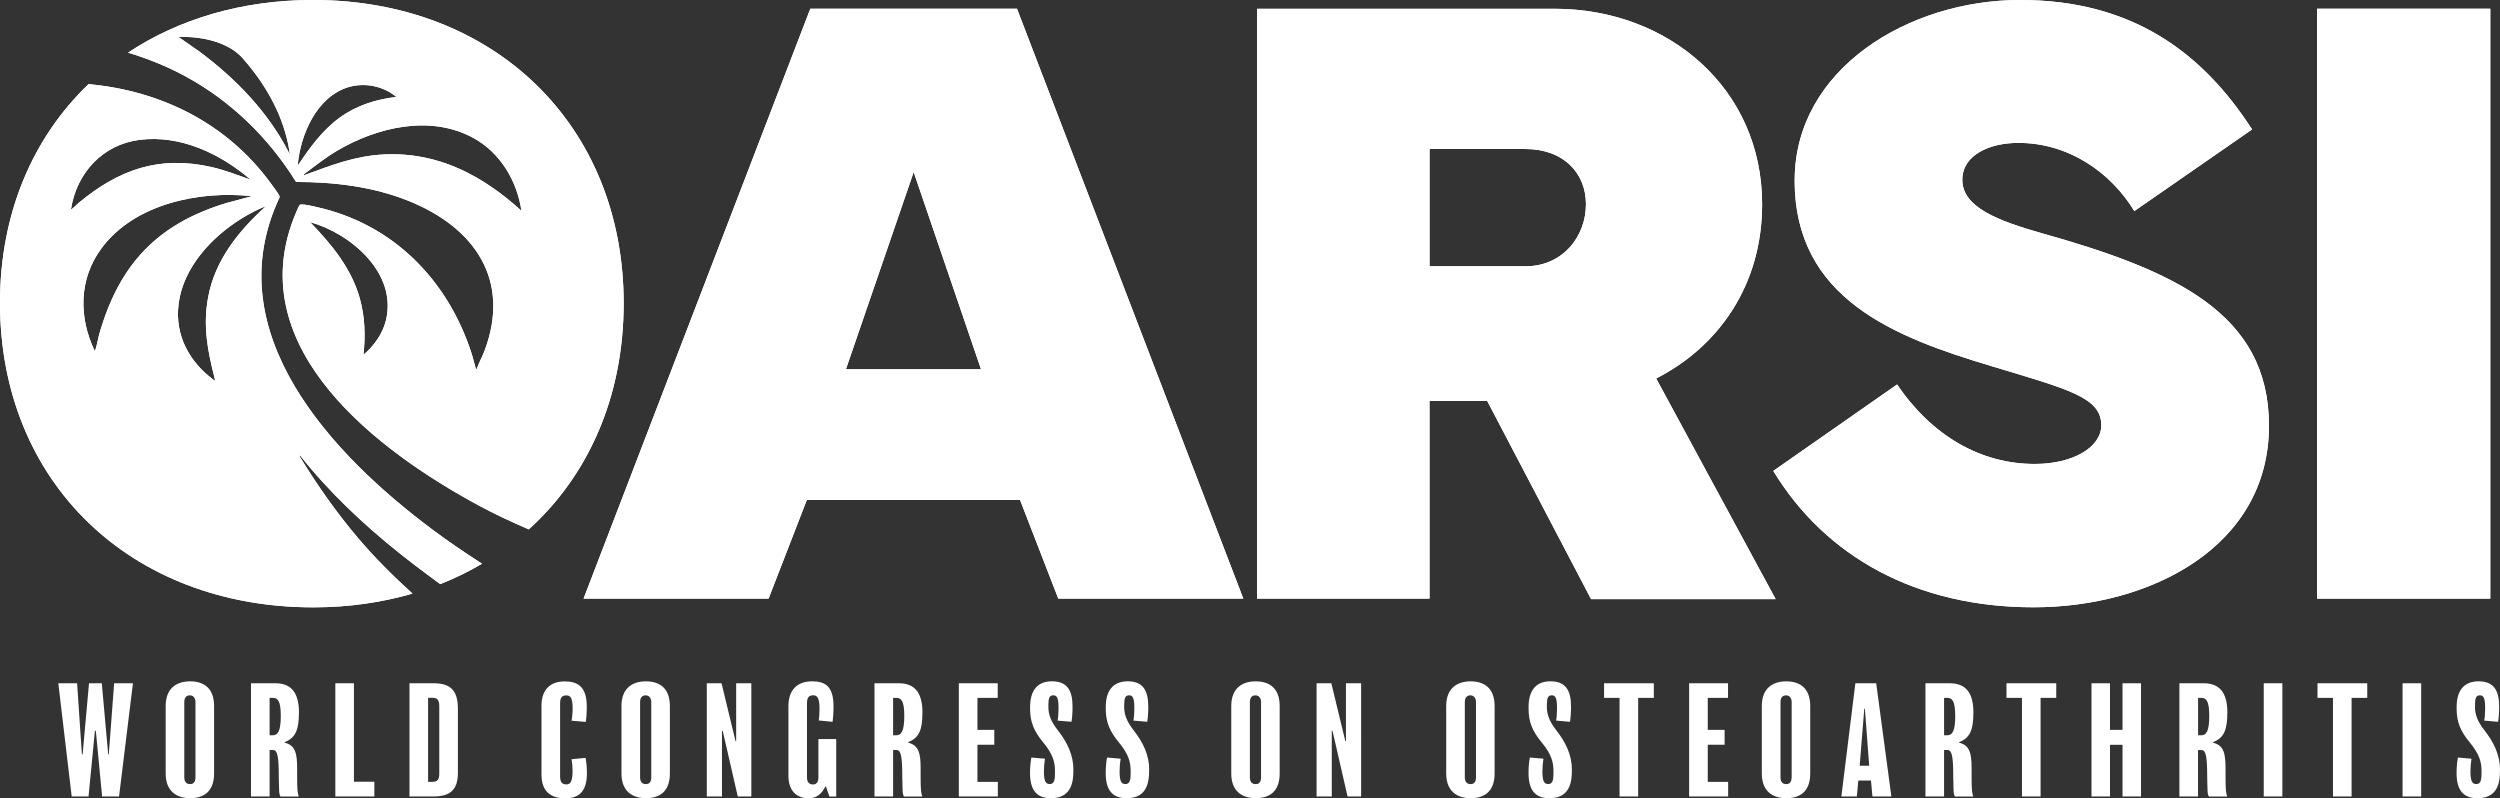
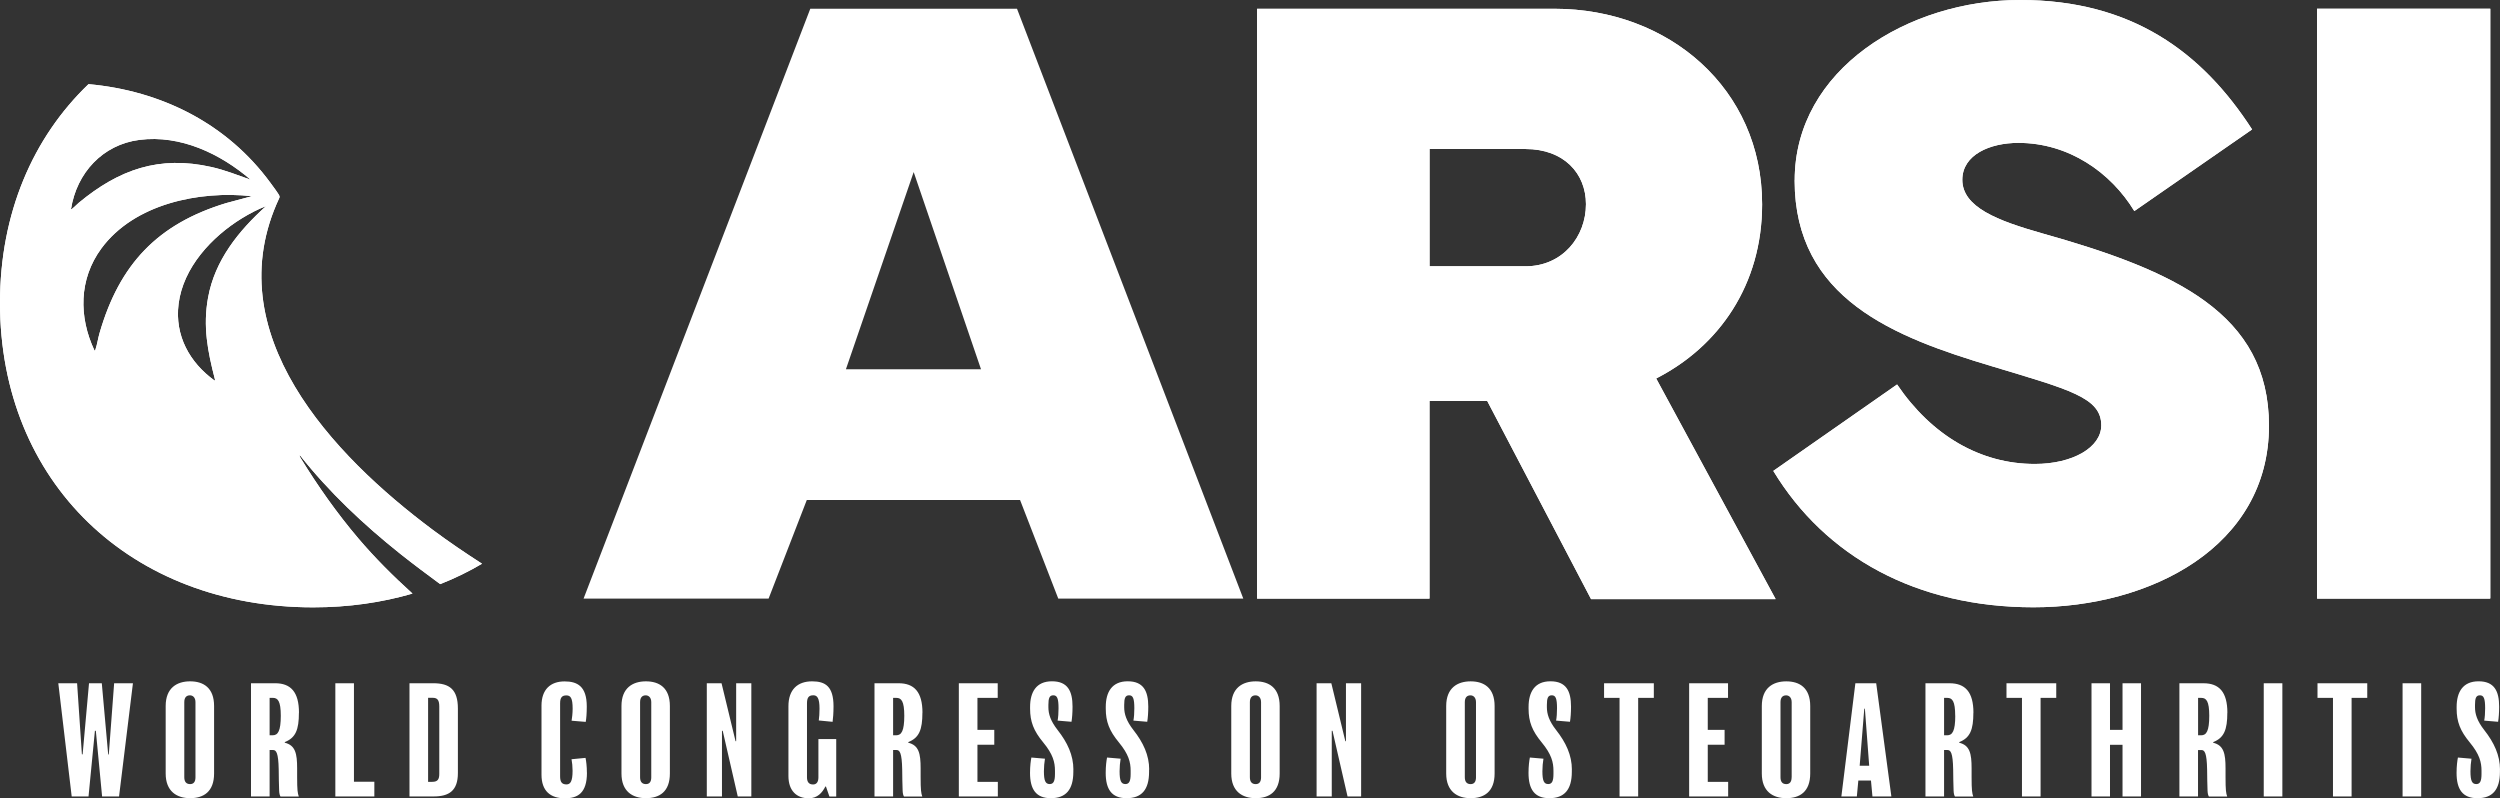
<svg xmlns="http://www.w3.org/2000/svg" viewBox="0 0 406.98 129.96">
  <rect x="0" y="0" width="406.98" height="129.96" fill="#333333" stroke="none" />
  <clipPath id="a">
    <path d="m148.74 28.01 10.96 32.1h-21.99zm-16.83-26.59-36.91 96.03h30.12l6.22-16.05h34.72l6.22 16.05h30.12l-36.84-96.03h-33.66z" />
  </clipPath>
  <clipPath id="b">
    <path d="m232.72 24.26h15.63c6.22 0 9.83 3.96 9.83 8.98 0 5.3-3.82 10.11-9.83 10.11h-15.63zm-28.08-22.84v96.03h28.07v-32.17h9.4l16.9 32.25h30.05l-19.45-35.92c10.25-5.23 17.25-15.27 17.25-28.36 0-18.81-15.2-31.82-33.8-31.82h-48.44.02z" />
  </clipPath>
  <clipPath id="c">
    <path d="m292.15 29.35c0 19.31 16.26 25.53 32.1 30.27 12.66 3.82 17.82 5.09 17.82 9.62 0 3.61-4.67 6.29-10.82 6.29-8.84 0-16.76-4.6-22.42-12.94l-20.15 14.07c8.49 14 23.34 22.2 42.36 22.2s38.33-9.83 38.33-29.56c0-18.32-15.35-25.25-36.98-31.33-7.21-2.05-12.94-4.24-12.94-8.7 0-4.1 4.53-6.01 9.12-6.01 8.2 0 15.06 4.81 18.88 11.1l19.17-13.29c-8.13-12.59-19.59-21.07-37.76-21.07s-36.7 11.24-36.7 29.35z" />
  </clipPath>
  <clipPath id="d">
    <path d="m377.19 1.42h28.21v96.03h-28.21z" />
  </clipPath>
  <clipPath id="e">
    <path d="m29.07 49.49c.74-5.94 5.41-10.95 10.32-13.96 1.22-.75 2.58-1.47 3.91-1.97-4.46 4.03-8.33 8.81-9.43 14.9-.85 4.69-.07 8.68 1.09 13.19.02.08.08.28-.02.31-4.07-2.93-6.51-7.33-5.87-12.46m-13.68 7.58c-2.59-5.49-2.56-11.64 1.11-16.63 5.35-7.28 15.97-9.45 24.51-8.51l-4.18 1.12c-11.2 3.4-17.38 9.97-20.62 21.15-.25.85-.39 1.87-.67 2.68-.03.08-.02.19-.11.19h-.03m-3.84-23.04c.92-5.88 5.14-10.5 11.15-11.27 6.67-.85 13.18 2.26 18.1 6.49-2.11-.74-4.2-1.58-6.39-2.07-8.51-1.92-15.06.41-21.58 5.81-.34.28-.65.64-1.01.91-.08.06-.11.15-.22.15h-.07m-11.54 15.24c0 29.21 21.28 49.57 50.99 49.57 5.74 0 11.15-.78 16.16-2.24-3.12-2.82-6.1-5.79-8.83-9-3.45-4.07-6.56-8.47-9.35-13.02-.07-.11-.28-.39-.16-.51 4.76 6.01 10.36 11.29 16.35 16.06 2.13 1.69 4.31 3.32 6.5 4.93 2.39-.94 4.66-2.05 6.81-3.32-2.73-1.76-5.41-3.57-8-5.5-16.27-12.13-35.3-32.07-25-54.05.05-.1.05-.2.02-.31-.07-.28-1.18-1.76-1.44-2.11-7.06-9.66-17.77-15.03-29.64-16.1-9.07 8.69-14.41 21.04-14.41 35.6z" />
  </clipPath>
  <clipPath id="f">
    <path d="m58.59 48.63c-1.37-4.95-4.62-8.87-8.12-12.48 6.67 1.88 14.25 8.33 12.35 16.03-.54 2.19-1.95 4.13-3.65 5.58.33-3.08.25-6.13-.58-9.12m-9.17-20.24c1.78-1.31 3.49-2.7 5.4-3.83 6.56-3.88 15.29-5.97 22.33-2.06 4.34 2.41 7.01 6.95 7.74 11.81-6.31-5.73-13.54-9.6-22.33-9.18-4.7.23-8.55 1.72-12.85 3.31-.05.02-.14.05-.2.05-.05 0-.09-.03-.08-.11m7.33-14.21c2.65-.79 5.66-.16 7.76 1.6-3.31.39-6.5 1.39-9.21 3.36-2.87 2.09-4.88 4.92-6.85 7.82.42-5.01 3.08-11.23 8.3-12.79m-24.46-5.89-3.24-2.26s6.99-.5 10.52 3.54c3.58 4.1 6.2 8.65 7.32 13.86.12.56.21 1.15.28 1.72-3.41-6.82-8.8-12.37-14.88-16.87m-11.46.3c3.2.96 6.31 2.21 9.27 3.81 7.44 4.01 13.65 10.07 18.09 17.24 6.25 0 12.62.77 18.43 3.13 10.6 4.31 16.6 12.81 12.24 24.38-.38.99-.91 1.92-1.25 2.92-.25.03-.15 0-.19-.14-.24-.79-.41-1.61-.67-2.4-3.86-11.95-12.79-21.06-25.24-23.81-.49-.11-2.43-.6-2.73-.33-.18.16-.84 1.82-.98 2.17-8.26 21.39 13.79 37.9 30.03 46.7 2.68 1.45 5.44 2.73 8.24 3.94 9.69-8.77 15.45-21.58 15.45-36.81 0-29.06-21.14-49.37-50.56-49.37-11.58 0-21.88 3.1-30.14 8.58h.01z" />
  </clipPath>
-   <path d="m148.74 28.01 10.96 32.1h-21.99zm-16.83-26.59-36.91 96.03h30.12l6.22-16.05h34.72l6.22 16.05h30.12l-36.84-96.03h-33.66z" fill="#fff" />
  <g clip-path="url(#a)">
    <path d="m76.7-21.87h144.01v142.61h-144.01z" fill="#fff" transform="matrix(.766 -.643 .643 .766 3.01 107.15)" />
  </g>
  <path d="m232.72 24.26h15.63c6.22 0 9.83 3.96 9.83 8.98 0 5.3-3.82 10.11-9.83 10.11h-15.63zm-28.08-22.84v96.03h28.07v-32.17h9.4l16.9 32.25h30.05l-19.45-35.92c10.25-5.23 17.25-15.27 17.25-28.36 0-18.81-15.2-31.82-33.8-31.82h-48.44.02z" fill="#fff" />
  <g clip-path="url(#b)">
    <path d="m183.63-14.47h126.45v127.89h-126.45z" fill="#fff" transform="matrix(.766 -.643 .643 .766 25.95 170.25)" />
  </g>
  <path d="m292.15 29.35c0 19.31 16.26 25.53 32.1 30.27 12.66 3.82 17.82 5.09 17.82 9.62 0 3.61-4.67 6.29-10.82 6.29-8.84 0-16.76-4.6-22.42-12.94l-20.15 14.07c8.49 14 23.34 22.2 42.36 22.2s38.33-9.83 38.33-29.56c0-18.32-15.35-25.25-36.98-31.33-7.21-2.05-12.94-4.24-12.94-8.7 0-4.1 4.53-6.01 9.12-6.01 8.2 0 15.06 4.81 18.88 11.1l19.17-13.29c-8.13-12.59-19.59-21.07-37.76-21.07s-36.7 11.24-36.7 29.35z" fill="#fff" />
  <g clip-path="url(#c)">
    <path d="m266.35-14.36h125.35v127.59h-125.35z" fill="#fff" transform="matrix(.766 -.643 .643 .766 45.2 223.06)" />
  </g>
  <path d="m377.19 1.42h28.21v96.03h-28.21z" fill="#fff" />
  <g clip-path="url(#d)">
    <path d="m349.63 3.59h83.34v91.7h-83.34z" fill="#fff" transform="matrix(.766 -.643 .643 .766 59.77 263.09)" />
  </g>
  <path d="m29.07 49.49c.74-5.94 5.41-10.95 10.32-13.96 1.22-.75 2.58-1.47 3.91-1.97-4.46 4.03-8.33 8.81-9.43 14.9-.85 4.69-.07 8.68 1.09 13.19.02.08.08.28-.02.31-4.07-2.93-6.51-7.33-5.87-12.46m-13.68 7.58c-2.59-5.49-2.56-11.64 1.11-16.63 5.35-7.28 15.97-9.45 24.51-8.51l-4.18 1.12c-11.2 3.4-17.38 9.97-20.62 21.15-.25.85-.39 1.87-.67 2.68-.03.08-.02.19-.11.19h-.03m-3.84-23.04c.92-5.88 5.14-10.5 11.15-11.27 6.67-.85 13.18 2.26 18.1 6.49-2.11-.74-4.2-1.58-6.39-2.07-8.51-1.92-15.06.41-21.58 5.81-.34.28-.65.64-1.01.91-.08.06-.11.15-.22.15h-.07m-11.54 15.24c0 29.21 21.28 49.57 50.99 49.57 5.74 0 11.15-.78 16.16-2.24-3.12-2.82-6.1-5.79-8.83-9-3.45-4.07-6.56-8.47-9.35-13.02-.07-.11-.28-.39-.16-.51 4.76 6.01 10.36 11.29 16.35 16.06 2.13 1.69 4.31 3.32 6.5 4.93 2.39-.94 4.66-2.05 6.81-3.32-2.73-1.76-5.41-3.57-8-5.5-16.27-12.13-35.3-32.07-25-54.05.05-.1.05-.2.02-.31-.07-.28-1.18-1.76-1.44-2.11-7.06-9.66-17.77-15.03-29.64-16.1-9.07 8.69-14.41 21.04-14.41 35.6z" fill="#fff" />
  <g clip-path="url(#e)">
    <path d="m-18.2-1.56h114.85v115.68h-114.85z" fill="#fff" transform="matrix(.766 -.643 .643 .766 -27 38.38)" />
  </g>
-   <path d="m58.59 48.63c-1.37-4.95-4.62-8.87-8.12-12.48 6.67 1.88 14.25 8.33 12.35 16.03-.54 2.19-1.95 4.13-3.65 5.58.33-3.08.25-6.13-.58-9.12m-9.17-20.24c1.78-1.31 3.49-2.7 5.4-3.83 6.56-3.88 15.29-5.97 22.33-2.06 4.34 2.41 7.01 6.95 7.74 11.81-6.31-5.73-13.54-9.6-22.33-9.18-4.7.23-8.55 1.72-12.85 3.31-.05.02-.14.05-.2.05-.05 0-.09-.03-.08-.11m7.33-14.21c2.65-.79 5.66-.16 7.76 1.6-3.31.39-6.5 1.39-9.21 3.36-2.87 2.09-4.88 4.92-6.85 7.82.42-5.01 3.08-11.23 8.3-12.79m-24.46-5.89-3.24-2.26s6.99-.5 10.52 3.54c3.58 4.1 6.2 8.65 7.32 13.86.12.56.21 1.15.28 1.72-3.41-6.82-8.8-12.37-14.88-16.87m-11.46.3c3.2.96 6.31 2.21 9.27 3.81 7.44 4.01 13.65 10.07 18.09 17.24 6.25 0 12.62.77 18.43 3.13 10.6 4.31 16.6 12.81 12.24 24.38-.38.99-.91 1.92-1.25 2.92-.25.03-.15 0-.19-.14-.24-.79-.41-1.61-.67-2.4-3.86-11.95-12.79-21.06-25.24-23.81-.49-.11-2.43-.6-2.73-.33-.18.16-.84 1.82-.98 2.17-8.26 21.39 13.79 37.9 30.03 46.7 2.68 1.45 5.44 2.73 8.24 3.94 9.69-8.77 15.45-21.58 15.45-36.81 0-29.06-21.14-49.37-50.56-49.37-11.58 0-21.88 3.1-30.14 8.58h.01z" fill="#fff" />
  <g clip-path="url(#f)">
-     <path d="m2.58-15.85h117.21v117.88h-117.21z" fill="#fff" transform="matrix(.766 -.643 .643 .766 -13.38 49.41)" />
+     <path d="m2.58-15.85v117.88h-117.21z" fill="#fff" transform="matrix(.766 -.643 .643 .766 -13.38 49.41)" />
  </g>
  <path d="m406.98 125.29c0-2.35-.97-4.41-2.57-6.45-1.16-1.48-1.5-2.62-1.5-3.71v-.39c0-1.07.17-1.55.8-1.55s.85.51.85 2.11c0 .8-.05 1.48-.15 2.01l2.26.19c.1-.58.17-1.48.17-2.47 0-2.52-.78-4.12-3.35-4.12s-3.57 1.77-3.57 4.17v.29c0 2.11.58 3.61 2.13 5.48 1.6 1.94 1.92 3.23 1.92 4.63v.51c0 1.14-.22 1.65-.85 1.65-.7 0-.95-.53-.95-2.09 0-.65.07-1.48.17-2.04l-2.21-.19c-.1.51-.22 1.38-.22 2.5 0 2.67.97 4.12 3.4 4.12s3.66-1.36 3.66-4.29v-.36zm-12.83-14.06h-3.03v18.43h3.03zm-8.78 0h-8.1v2.38h2.52v16.05h3.03v-16.05h2.55zm-13.82 0h-3.03v18.43h3.03zm-11.9 5.29c0 2.47-.46 3.18-1.31 3.18h-.51v-6.09h.53c.8 0 1.29.51 1.29 2.91m2.95-.49c0-3.4-1.36-4.8-3.88-4.8h-3.93v18.43h3.03v-7.56h.56c.51 0 .87.44.92 3.18.02 1.21.02 2.3.07 3.42.02.49.1.78.22.97h2.98c-.19-.53-.27-1.02-.27-3.18v-1.41c0-2.42-.29-3.74-2.01-4.17v-.1c1.77-.7 2.3-2.01 2.3-4.78m-14.05-4.8h-3.01v7.59h-2.04v-7.59h-3.01v18.43h3.01v-8.41h2.04v8.41h3.01zm-13.8 0h-8.1v2.38h2.52v16.05h3.03v-16.05h2.55zm-16.44 5.29c0 2.47-.46 3.18-1.31 3.18h-.51v-6.09h.53c.8 0 1.28.51 1.28 2.91m2.97-.49c0-3.4-1.36-4.8-3.88-4.8h-3.93v18.43h3.03v-7.56h.56c.51 0 .87.44.92 3.18.02 1.21.02 2.3.07 3.42.02.49.1.78.22.97h2.98c-.19-.53-.27-1.02-.27-3.18v-1.41c0-2.42-.29-3.74-2.01-4.17v-.1c1.77-.7 2.3-2.01 2.3-4.78m-18.51 8.63.75-9.29h.1l.7 9.29zm2.69-13.43h-3.39l-2.28 18.43h2.52l.24-2.59h2.06l.24 2.59h3.08zm-13.77 15.33c0 .73-.32 1.09-.87 1.09-.61 0-.94-.36-.94-1.12v-12.22c0-.77.36-1.11.92-1.11.46 0 .9.34.9 1.11v12.25zm3.03-11.62c0-2.98-1.75-4.02-3.9-4.02s-3.98 1.07-3.98 4.02v10.98c0 2.91 1.79 4.02 3.98 4.02s3.9-1.04 3.9-4.02zm-13.36 12.34h-3.32v-6.04h2.74v-2.42h-2.74v-5.21h3.3v-2.38h-6.33v18.43h6.35zm-12.1-16.05h-8.1v2.38h2.52v16.05h3.03v-16.05h2.55zm-13.34 14.06c0-2.35-.97-4.41-2.57-6.45-1.16-1.48-1.5-2.62-1.5-3.71v-.39c0-1.07.17-1.55.8-1.55s.85.51.85 2.11c0 .8-.05 1.48-.15 2.01l2.26.19c.1-.58.17-1.48.17-2.47 0-2.52-.78-4.12-3.35-4.12s-3.56 1.77-3.56 4.17v.29c0 2.11.58 3.61 2.13 5.48 1.6 1.94 1.92 3.23 1.92 4.63v.51c0 1.14-.22 1.65-.85 1.65-.7 0-.95-.53-.95-2.09 0-.65.07-1.48.17-2.04l-2.21-.19c-.1.51-.22 1.38-.22 2.5 0 2.67.97 4.12 3.39 4.12s3.66-1.36 3.66-4.29v-.36zm-15.61 1.27c0 .73-.32 1.09-.87 1.09-.61 0-.95-.36-.95-1.12v-12.22c0-.77.36-1.11.92-1.11.46 0 .9.34.9 1.11zm3.03-11.62c0-2.98-1.75-4.02-3.9-4.02s-3.98 1.07-3.98 4.02v10.98c0 2.91 1.8 4.02 3.98 4.02s3.9-1.04 3.9-4.02zm-21.73-3.71h-2.47v9.43h-.1l-2.28-9.43h-2.4v18.43h2.47v-10.69h.12l2.45 10.69h2.21zm-16.29 15.33c0 .73-.32 1.09-.87 1.09-.61 0-.95-.36-.95-1.12v-12.22c0-.77.36-1.11.92-1.11.46 0 .9.34.9 1.11zm3.03-11.62c0-2.98-1.75-4.02-3.9-4.02s-3.98 1.07-3.98 4.02v10.98c0 2.91 1.79 4.02 3.98 4.02s3.9-1.04 3.9-4.02zm-21.24 10.35c0-2.35-.97-4.41-2.57-6.45-1.16-1.48-1.5-2.62-1.5-3.71v-.39c0-1.07.17-1.55.8-1.55s.85.51.85 2.11c0 .8-.05 1.48-.15 2.01l2.25.19c.1-.58.17-1.48.17-2.47 0-2.52-.78-4.12-3.35-4.12s-3.57 1.77-3.57 4.17v.29c0 2.11.58 3.61 2.13 5.48 1.6 1.94 1.92 3.23 1.92 4.63v.51c0 1.14-.22 1.65-.85 1.65-.7 0-.95-.53-.95-2.09 0-.65.07-1.48.17-2.04l-2.21-.19c-.1.51-.22 1.38-.22 2.5 0 2.67.97 4.12 3.4 4.12s3.66-1.36 3.66-4.29v-.36zm-12.34 0c0-2.35-.97-4.41-2.57-6.45-1.16-1.48-1.5-2.62-1.5-3.71v-.39c0-1.07.17-1.55.8-1.55s.85.51.85 2.11c0 .8-.05 1.48-.15 2.01l2.26.19c.1-.58.17-1.48.17-2.47 0-2.52-.78-4.12-3.35-4.12s-3.56 1.77-3.56 4.17v.29c0 2.11.58 3.61 2.13 5.48 1.6 1.94 1.92 3.23 1.92 4.63v.51c0 1.14-.22 1.65-.85 1.65-.7 0-.95-.53-.95-2.09 0-.65.07-1.48.17-2.04l-2.21-.19c-.1.51-.22 1.38-.22 2.5 0 2.67.97 4.12 3.39 4.12s3.66-1.36 3.66-4.29v-.36zm-12.3 1.99h-3.32v-6.04h2.74v-2.42h-2.74v-5.21h3.3v-2.38h-6.33v18.43h6.35zm-15.23-10.76c0 2.47-.46 3.18-1.31 3.18h-.51v-6.09h.53c.8 0 1.29.51 1.29 2.91m2.96-.49c0-3.4-1.36-4.8-3.88-4.8h-3.93v18.43h3.03v-7.56h.56c.51 0 .87.44.92 3.18.02 1.21.02 2.3.07 3.42.02.49.1.78.22.97h2.98c-.19-.53-.27-1.02-.27-3.18v-1.41c0-2.42-.29-3.74-2.01-4.17v-.1c1.77-.7 2.3-2.01 2.3-4.78m-14.05 4.29h-2.88v6.23c0 .73-.29 1.16-.87 1.16-.7 0-.99-.44-.99-1.16v-12.03c0-.87.22-1.33 1.02-1.33.63 0 1.02.41 1.02 2.18 0 .65-.05 1.53-.12 1.92l2.25.22c.07-.46.15-1.45.15-2.52 0-3.25-1.33-4.07-3.49-4.07-2.35 0-3.85 1.33-3.85 4.05v11.35c0 2.45 1.36 3.64 3.32 3.64 1.38 0 2.18-.9 2.69-1.91h.1l.56 1.62h1.11v-9.33zm-13.8-9.09h-2.47v9.43h-.1l-2.28-9.43h-2.4v18.43h2.47v-10.69h.12l2.45 10.69h2.21zm-16.29 15.33c0 .73-.31 1.09-.87 1.09-.61 0-.95-.36-.95-1.12v-12.22c0-.77.36-1.11.92-1.11.46 0 .9.34.9 1.11zm3.03-11.62c0-2.98-1.75-4.02-3.9-4.02s-3.98 1.07-3.98 4.02v10.98c0 2.91 1.79 4.02 3.98 4.02s3.9-1.04 3.9-4.02zm-13.51 10.84c0-1.02-.12-1.92-.22-2.4l-2.28.22c.1.51.17 1.24.17 1.87 0 1.75-.36 2.23-.99 2.23-.8 0-1.04-.46-1.04-1.33v-11.88c0-.97.34-1.28 1.02-1.28s1.02.41 1.02 2.16c0 .73-.1 1.58-.17 1.96l2.3.19c.1-.53.17-1.41.17-2.52 0-3.27-1.53-4.07-3.61-4.07-2.3 0-3.76 1.31-3.76 3.95v11.23c0 2.67 1.46 3.85 3.81 3.85 2.06 0 3.59-.82 3.59-4.17m-24.04.21c0 .9-.29 1.28-1.14 1.28h-.68v-13.68h.73c.75 0 1.09.32 1.09 1.41v10.98zm3.03-10.65c0-3.13-1.38-4.12-4.02-4.12h-3.86v18.43h3.93c2.5 0 3.95-.92 3.95-3.81zm-13.6 11.91h-3.32v-16.03h-3.03v18.43h6.35zm-15.23-10.74c0 2.47-.46 3.18-1.31 3.18h-.51v-6.09h.53c.8 0 1.29.51 1.29 2.91m2.96-.49c0-3.4-1.36-4.8-3.88-4.8h-3.93v18.43h3.03v-7.56h.56c.51 0 .87.44.92 3.18.02 1.21.02 2.3.07 3.42.02.49.1.78.22.97h2.98c-.19-.53-.27-1.02-.27-3.18v-1.41c0-2.42-.29-3.74-2.01-4.17v-.1c1.77-.7 2.3-2.01 2.3-4.78m-16.84 10.53c0 .73-.32 1.09-.87 1.09-.61 0-.95-.36-.95-1.12v-12.22c0-.77.36-1.11.92-1.11.46 0 .9.34.9 1.11zm3.03-11.62c0-2.98-1.75-4.02-3.9-4.02s-3.98 1.07-3.98 4.02v10.98c0 2.91 1.8 4.02 3.98 4.02s3.9-1.04 3.9-4.02zm-16.27-3.71-.87 11.59h-.1l-1.04-11.59h-2.08l-1.04 11.57h-.12l-.78-11.57h-3.06l2.18 18.43h2.74l1.04-10.69h.15l1.02 10.69h2.76l2.26-18.43z" fill="#fff" />
</svg>